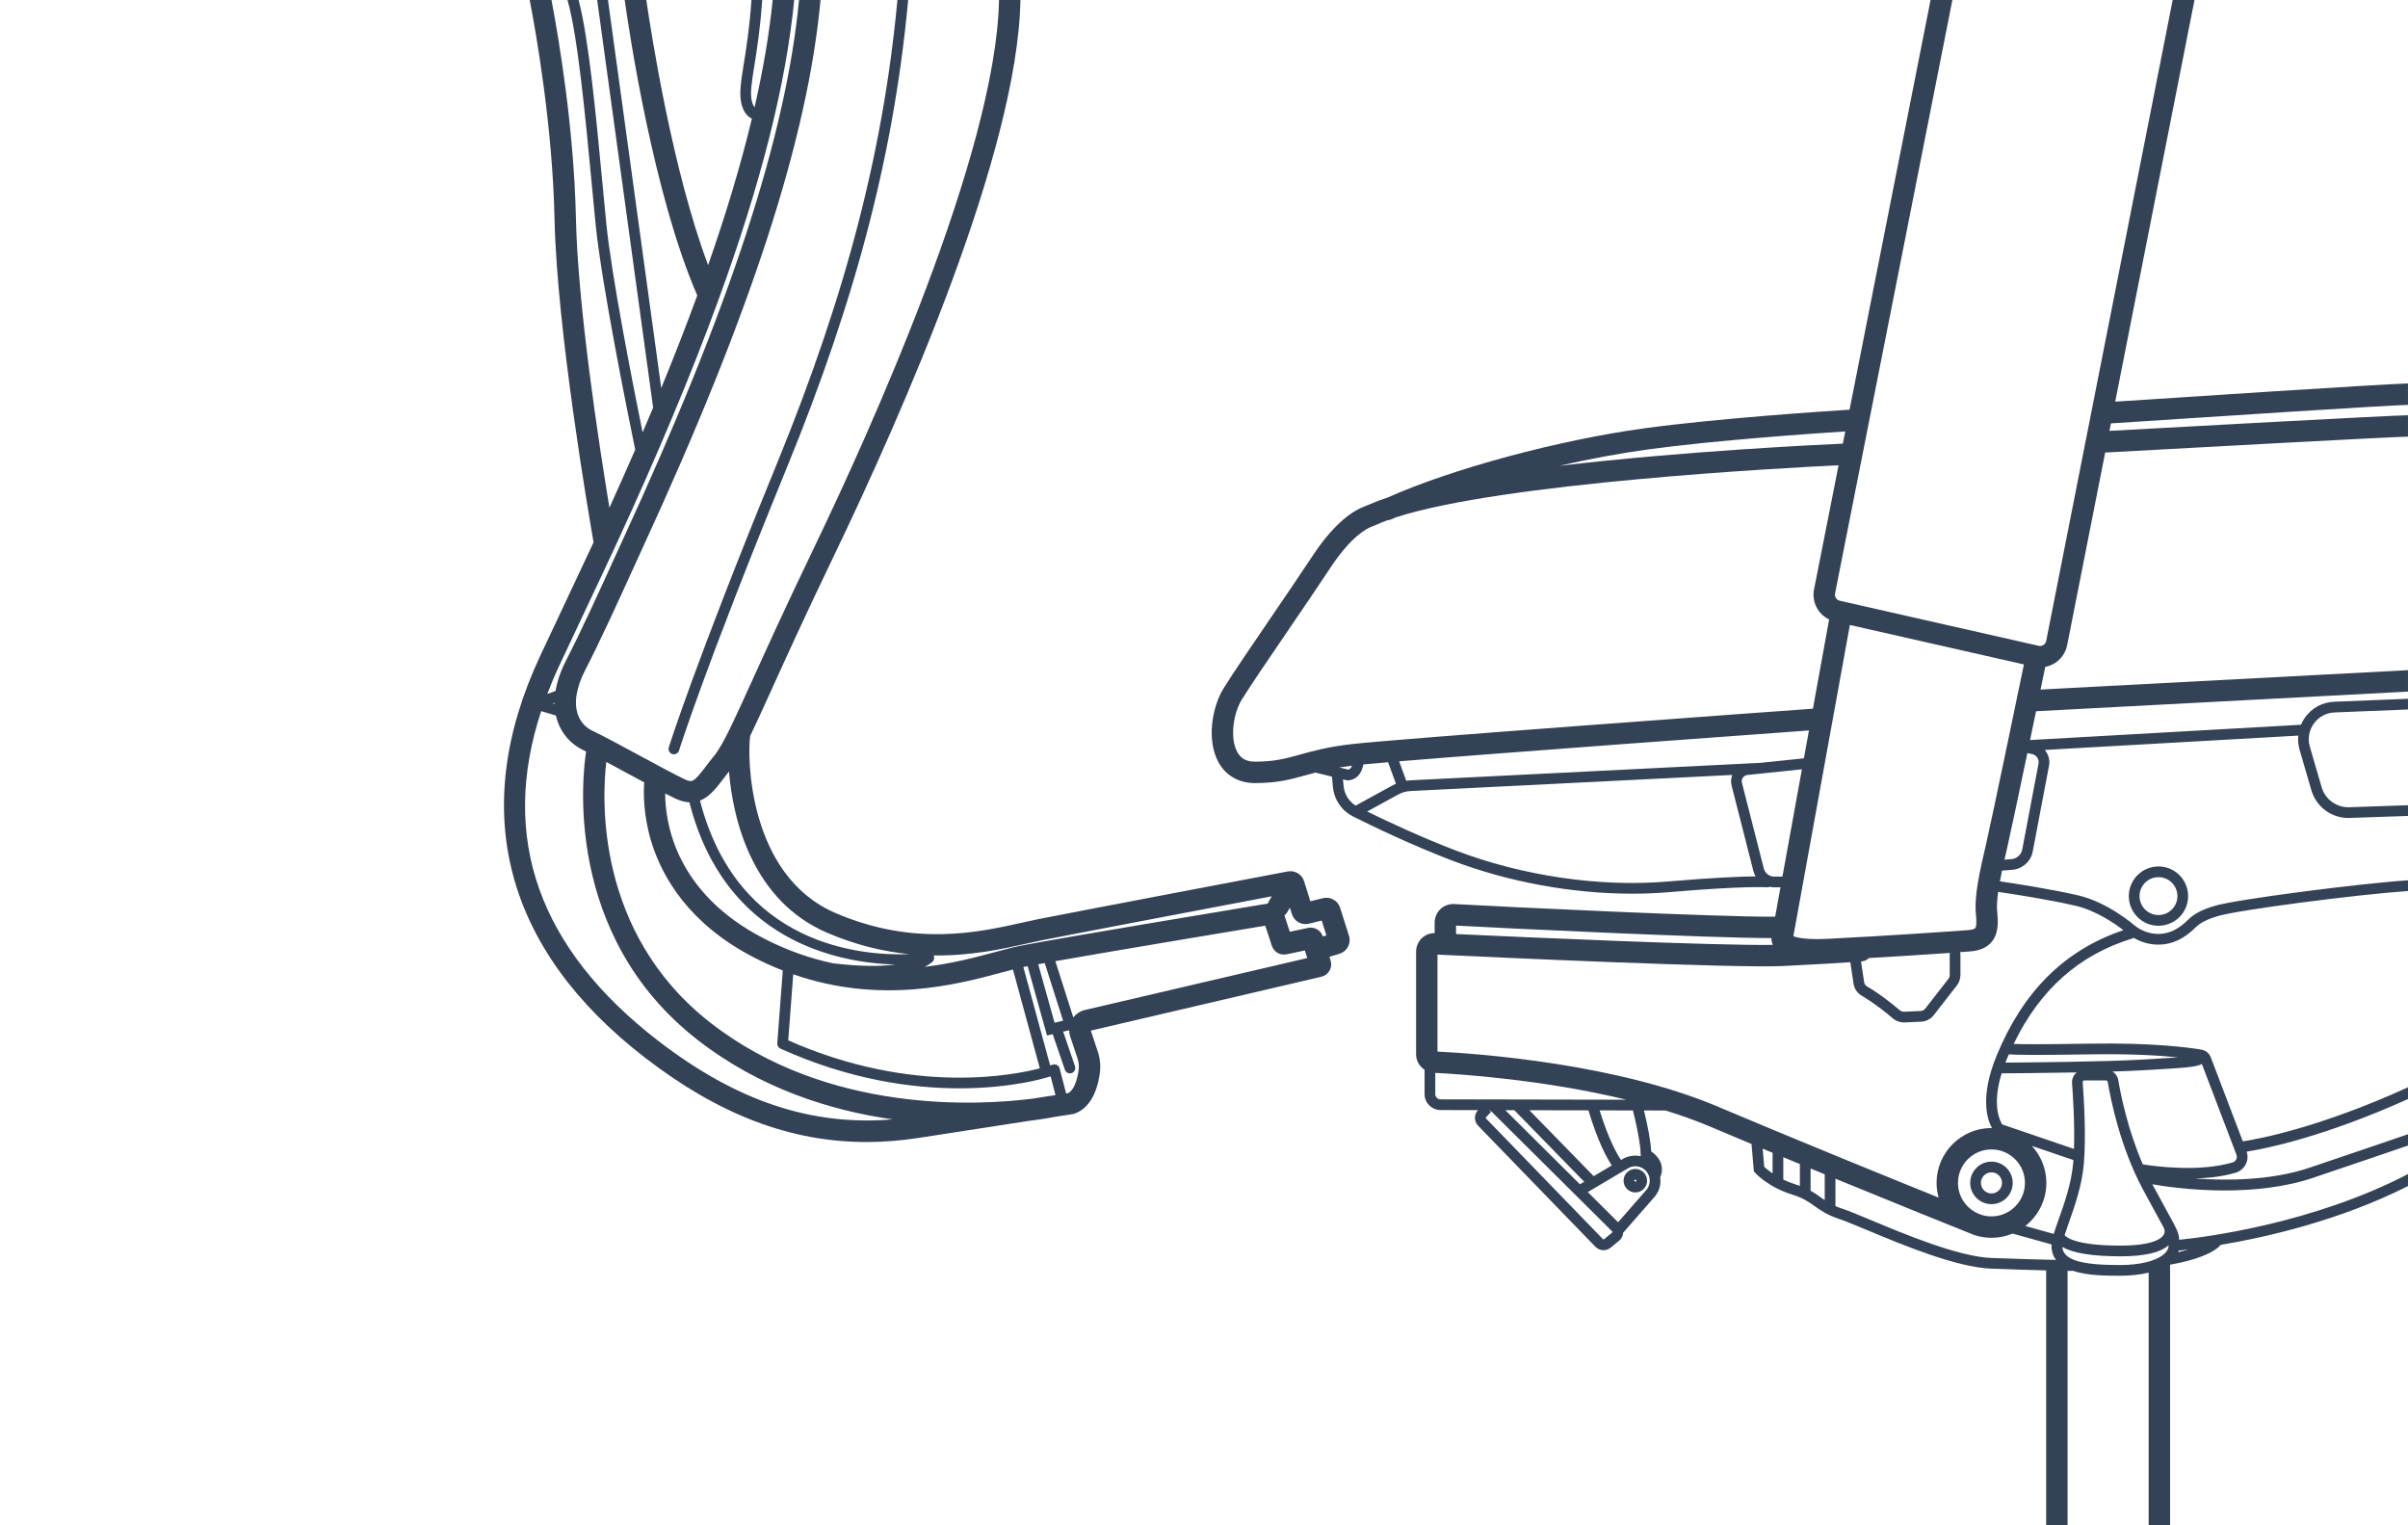
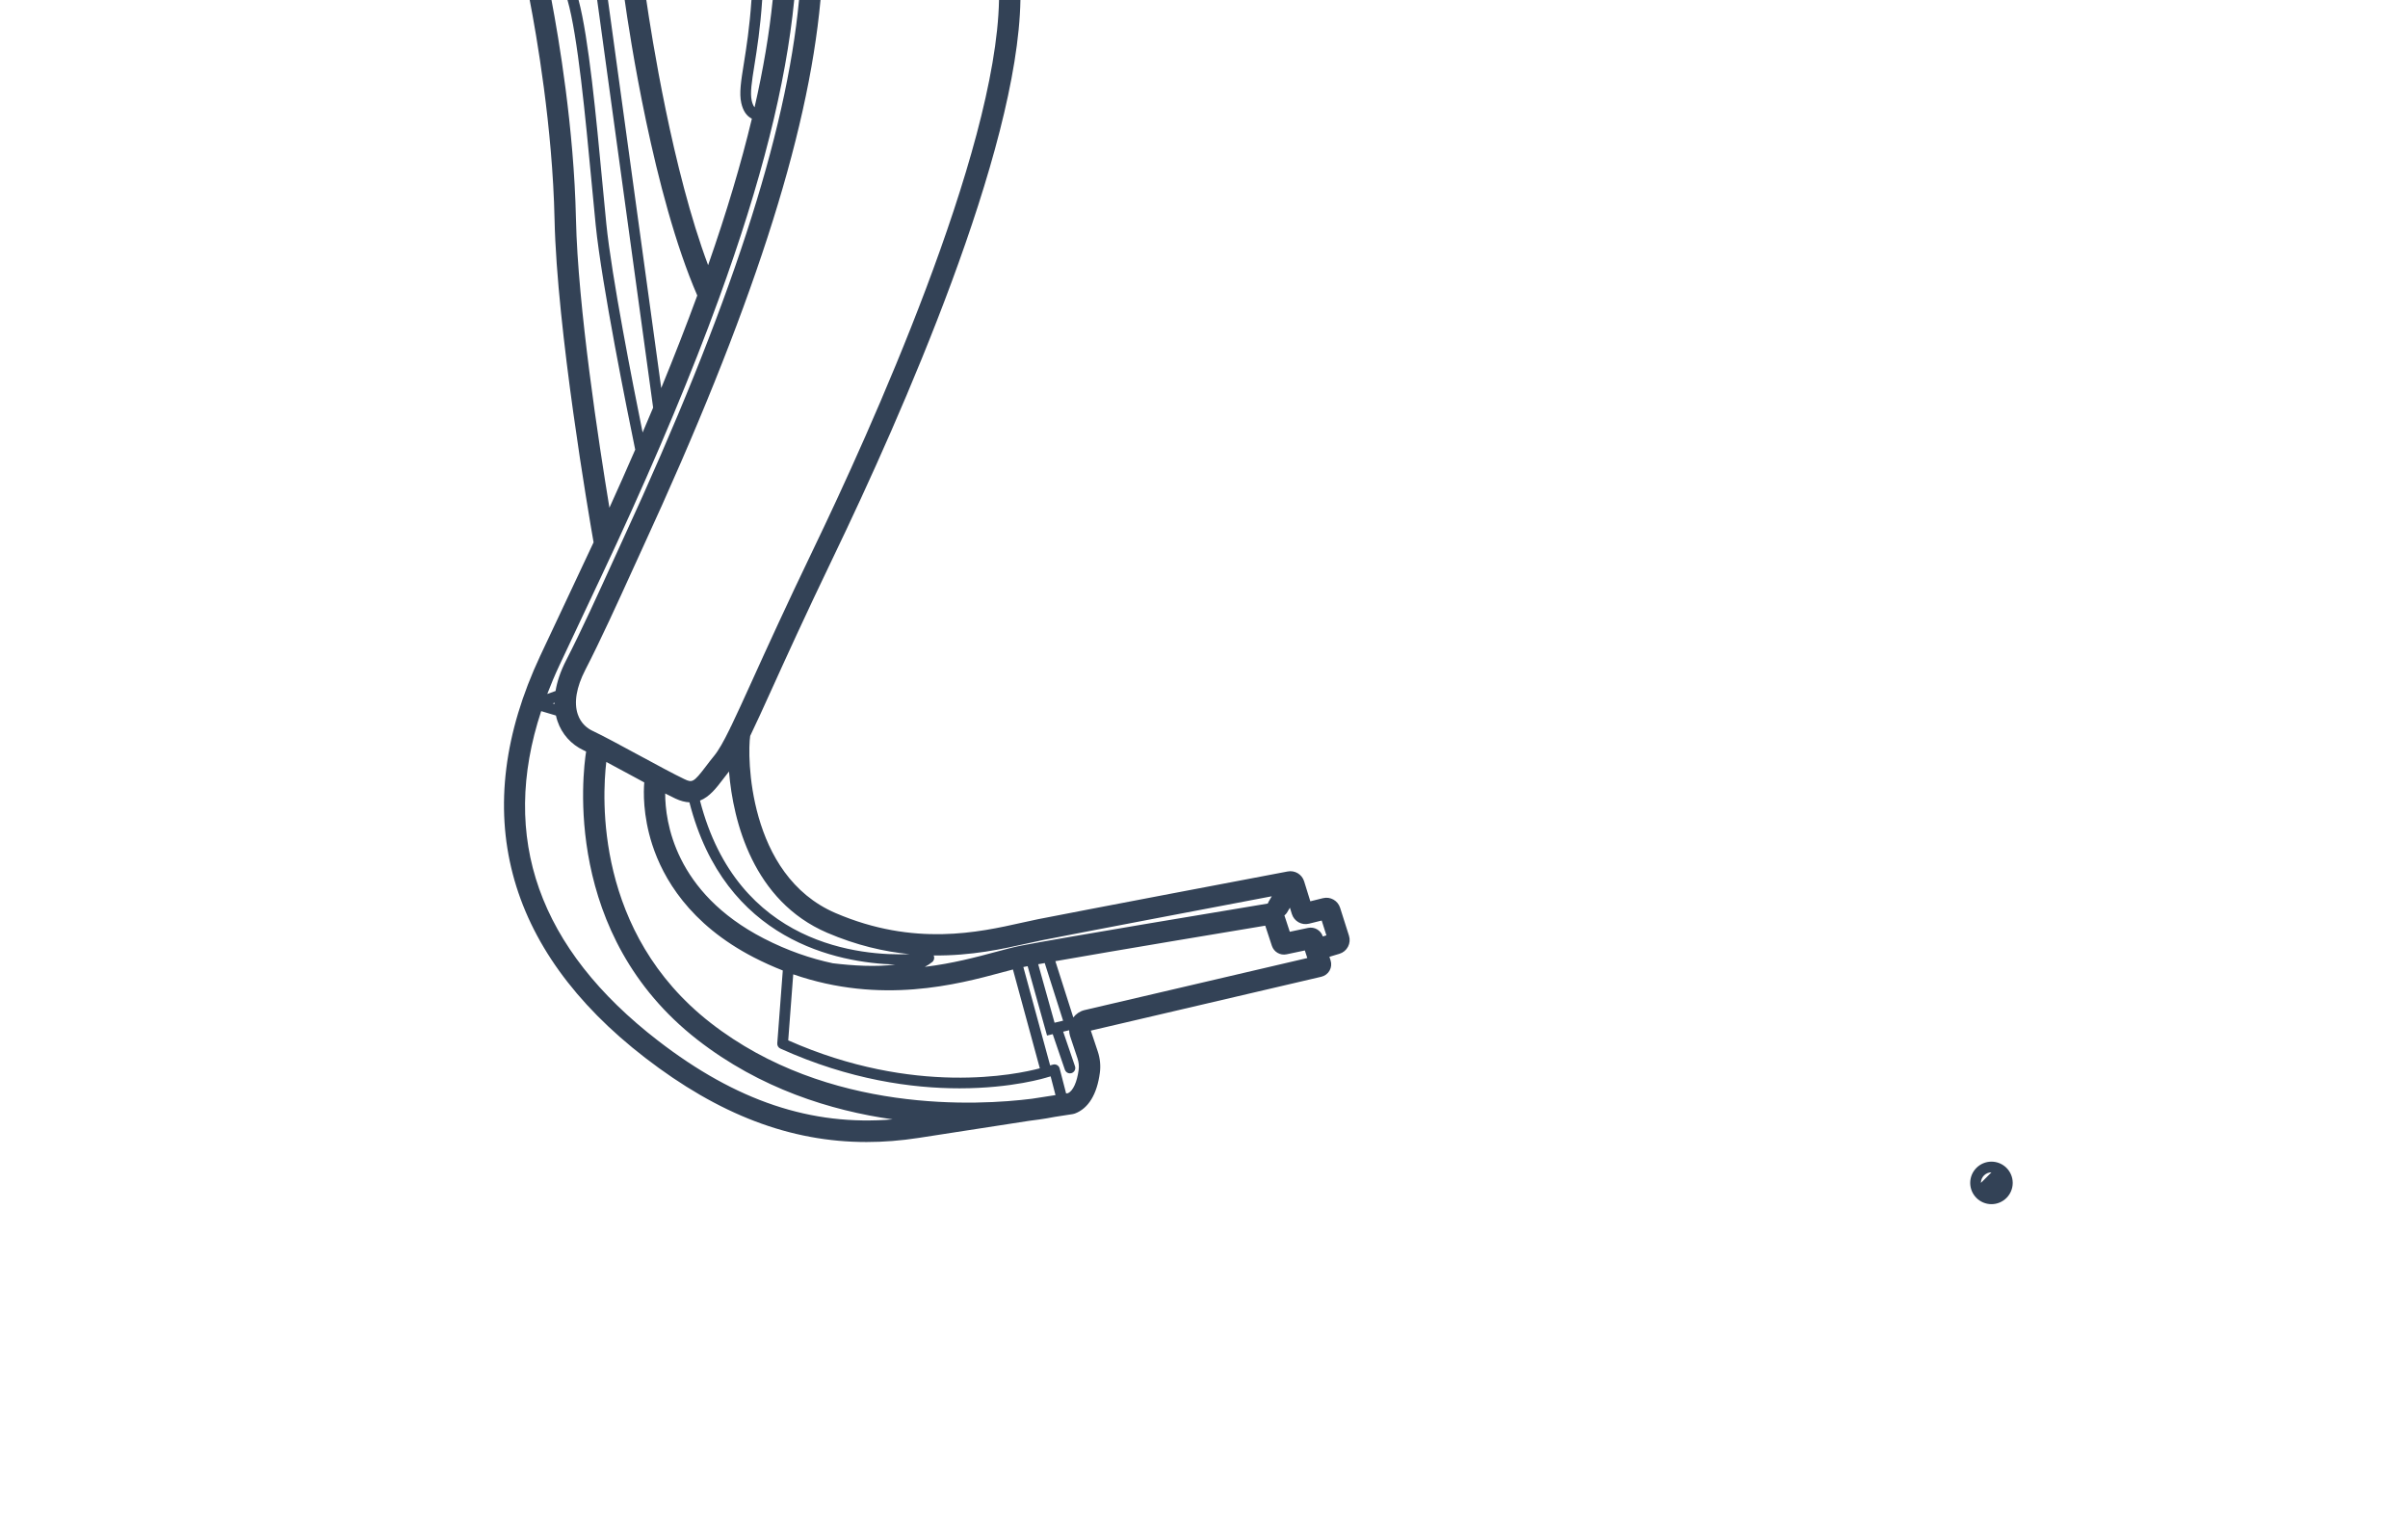
<svg xmlns="http://www.w3.org/2000/svg" id="Outlines" version="1.1" viewBox="0 0 450 285">
  <defs>
    <style>
      .cls-1 {
        fill: #334256;
        stroke-width: 0px;
      }
    </style>
  </defs>
-   <path class="cls-1" d="M124.984,139.643c-.163.527.132,1.087.659,1.25.099.031.198.045.296.045.427,0,.822-.275.955-.705.047-.149,4.796-15.356,20.034-52.568,13.39-32.7,20.475-60.367,22.97-89.707.047-.55-.361-1.035-.911-1.082-.569-.051-1.035.361-1.081.912-2.479,29.129-9.519,56.614-22.829,89.119-15.28,37.316-20.047,52.585-20.093,52.735Z" />
-   <path class="cls-1" d="M376.131,221.021c0-2.19-1.781-3.973-3.972-3.973s-3.973,1.782-3.973,3.973,1.782,3.973,3.973,3.973,3.972-1.782,3.972-3.973ZM370.187,221.021c0-1.088.885-1.973,1.973-1.973s1.972.885,1.972,1.973-.885,1.973-1.972,1.973-1.973-.885-1.973-1.973Z" />
-   <path class="cls-1" d="M305.608,218.41c-1.212,0-2.197.986-2.197,2.197s.985,2.197,2.197,2.197,2.197-.986,2.197-2.197-.985-2.197-2.197-2.197ZM305.411,220.608c0-.109.089-.197.197-.197s.197.088.197.197c0,.218-.395.218-.395,0Z" />
-   <path class="cls-1" d="M397.828,167.434c0,3.055,2.486,5.541,5.542,5.541s5.541-2.486,5.541-5.541-2.485-5.542-5.541-5.542-5.542,2.486-5.542,5.542ZM406.911,167.434c0,1.953-1.589,3.541-3.541,3.541s-3.542-1.588-3.542-3.541,1.589-3.542,3.542-3.542,3.541,1.589,3.541,3.542Z" />
+   <path class="cls-1" d="M376.131,221.021c0-2.19-1.781-3.973-3.972-3.973s-3.973,1.782-3.973,3.973,1.782,3.973,3.973,3.973,3.972-1.782,3.972-3.973ZM370.187,221.021c0-1.088.885-1.973,1.973-1.973Z" />
  <path class="cls-1" d="M250.433,169.612c-.425-1.344-1.828-2.133-3.199-1.793l-2.363.584-1.164-3.747c-.407-1.294-1.721-2.08-3.054-1.828-4.008.76-39.369,7.472-46.653,8.918-.921.183-1.927.408-3.015.652-8.021,1.798-20.146,4.514-34.834-1.794-16.5-7.086-16.512-29.593-15.958-33.102,1.091-2.249,2.376-5.082,4.015-8.693,2.646-5.832,6.269-13.819,11.45-24.581C168.6,77.35,190.194,28.37,190.695,0h-4.002c-.545,28.669-24.336,81.095-34.639,102.493-5.202,10.803-8.836,18.814-11.49,24.664-1.6,3.526-2.872,6.331-3.939,8.534-.083.128-.15.267-.203.416-1.195,2.441-2.128,4.098-2.971,5.121-.573.695-1.08,1.362-1.548,1.979-2.29,3.018-2.56,3.051-3.984,2.381-1.82-.857-5.21-2.69-8.486-4.463-3.479-1.882-6.765-3.66-8.688-4.564-.935-.44-2.175-1.334-2.774-3.099-.745-2.193-.261-5.058,1.402-8.285,2.844-5.519,6.108-12.697,8.732-18.464.727-1.599,1.391-3.058,1.961-4.294C140.366,58.397,150.97,25.766,153.335,0h-4.015c-2.389,25.24-12.878,57.353-32.887,100.743-.572,1.241-1.239,2.707-1.97,4.313-2.468,5.425-5.848,12.856-8.647,18.288-1.121,2.175-1.721,4.094-1.993,5.763l-1.554.561c.685-1.791,1.448-3.598,2.303-5.422,1.314-2.807,2.839-6.038,4.361-9.264,2.37-5.024,4.735-10.037,6.299-13.427,7.749-16.805,14.083-31.948,19.089-45.685.002-.006.004-.013.007-.02C142.285,34.011,146.873,15.731,148.42,0h-4.021c-.633,6.245-1.753,12.907-3.389,20.056-.27-.339-.434-.832-.527-1.245-.327-1.451.003-3.512.503-6.632.477-2.976,1.1-6.9,1.45-12.178h-2.005c-.347,5.122-.954,8.953-1.421,11.862-.536,3.349-.891,5.562-.479,7.389.329,1.459.991,2.441,1.967,2.918.004.002.008.002.012.004-2.019,8.425-4.735,17.516-8.178,27.372C125.669,31.813,121.708,6.37,120.783,0h-4.042c.821,5.862,5.367,36.334,13.565,55.21-2.026,5.528-4.268,11.287-6.735,17.298L113.616,0h-2.018l10.457,76.166c-.64,1.528-1.297,3.077-1.965,4.637-1.862-9.188-5.792-29.178-6.78-38.974-.234-2.323-.481-4.944-.744-7.725C111.423,21.977,110.02,7.109,108.124,0h-2.074c1.916,6.63,3.357,21.903,4.525,34.292.263,2.786.511,5.411.745,7.738,1.116,11.065,5.934,34.929,7.386,41.989-1.534,3.533-3.141,7.15-4.817,10.849-1.957-11.868-5.908-37.608-6.257-53.972C107.27,23.948,104.396,7.038,103.06,0h-4.072c1.232,6.365,4.275,23.664,4.644,40.981.438,20.508,6.416,55.326,7.295,60.352-1.524,3.279-3.564,7.604-5.612,11.943-1.523,3.229-3.05,6.464-4.366,9.274-13.498,28.818-6.717,54.784,19.612,75.091,13.771,10.621,27.128,15.74,41.376,15.74,3.19,0,6.425-.257,9.719-.766l20.654-3.192c2.71-.327,4.42-.662,4.831-.746l3.333-.515.396-.104c2.521-.945,4.137-3.584,4.669-7.629.174-1.307.039-2.676-.389-3.96l-1.302-3.904,43.089-10.067c.646-.151,1.204-.57,1.529-1.148.325-.578.395-1.271.189-1.899l-.219-.676,1.875-.566c.69-.208,1.257-.674,1.594-1.312.338-.638.404-1.368.187-2.063l-1.66-5.222ZM174.218,179.745c.347-.286.46-.769.275-1.18-.007-.016-.02-.027-.027-.042,7.08.085,13.037-1.245,17.394-2.221,1.053-.236,2.027-.455,2.919-.631,6.176-1.227,32.618-6.253,42.886-8.203l-.587,1.001c-.068.115-.121.235-.164.356-6.989,1.16-38.953,6.474-46.155,7.875-1.303.253-2.841.667-4.622,1.147-3.592.967-8.105,2.179-13.309,2.805.508-.267.977-.565,1.39-.906ZM195.237,179.943l3.431,10.768-1.594.38-3.057-10.929c.382-.069.792-.143,1.22-.219ZM194.321,199.609c-4.279,1.143-23.404,5.233-47.021-5.223l.936-12.338c16.45,5.711,30.767,1.861,38.94-.339.757-.204,1.46-.392,2.119-.562l5.026,18.461ZM135.09,145.625c.35-.462.733-.96,1.144-1.472.76,9.373,4.544,24.204,18.339,30.128,5.462,2.346,10.631,3.529,15.389,3.999-8.899.346-32.12-1.471-39.151-28.69,1.785-.697,3.082-2.387,4.28-3.964ZM126.216,149.207c.971.457,1.835.667,2.621.704,6.617,25.928,27.708,29.991,38.463,30.31-3.605.48-7.964.206-11.663-.24-4.124-.875-8.444-2.343-12.903-4.638-16.705-8.601-18.43-21.929-18.427-27.085.723.371,1.373.697,1.909.949ZM103.64,131.3c0,.076-.003.155-.001.23l-.348-.104.349-.126ZM123.005,194.474c-22.346-17.235-29.667-37.927-21.869-61.603l2.757.822c.084.382.182.736.291,1.055.82,2.414,2.546,4.343,4.858,5.431.148.07.323.156.491.238-.633,4.032-4.395,34.228,20.791,53.85,11.74,9.146,24.933,13.243,36.485,14.883-15.195,1.279-29.225-3.432-43.804-14.677ZM192.811,205.299c-9.836,1.238-38.068,2.922-60.028-14.187-21.622-16.845-20.258-42.142-19.48-48.744,1.338.713,2.789,1.497,4.225,2.274.982.531,1.944,1.051,2.869,1.549-.135,1.604-.286,6.12,1.491,11.619,1.999,6.184,6.921,14.863,19.016,21.09,1.813.933,3.608,1.738,5.381,2.43l-1.031,13.606c-.032.419.202.813.585.987,12.942,5.855,24.635,7.425,33.456,7.425,9.912,0,16.183-1.978,16.539-2.094l.507-.14.906,3.5-4.436.686ZM201.574,199.906c-.299,2.265-1.025,3.865-1.96,4.342l-.382.059-1.211-4.68c-.066-.26-.235-.481-.468-.616-.231-.134-.509-.169-.768-.097l-.54.15-5.003-18.377c.091-.019.192-.043.28-.06.157-.031.339-.065.52-.099l3.624,12.956,1.063-.254,2.272,6.647c.142.416.53.677.946.677.107,0,.216-.018.323-.054.522-.179.802-.747.623-1.27l-2.21-6.467,1.119-.267c.009.371.053.741.172,1.098l1.381,4.141c.24.721.313,1.451.219,2.171ZM202.624,188.743c-.821.209-1.536.701-2.048,1.366l-3.352-10.518c11.339-1.994,32.963-5.594,39.223-6.634l1.24,3.772c.381,1.149,1.558,1.83,2.746,1.579l3.414-.719.459,1.416-41.683,9.738ZM247.203,174.97c-.375-1.161-1.564-1.844-2.751-1.595l-3.42.72-1.005-3.054c.192-.151.368-.325.499-.548l.526-.896.37,1.19c.423,1.349,1.826,2.141,3.2,1.799l2.372-.587.88,2.769-.671.203Z" />
-   <path class="cls-1" d="M450,221.614v-2.243c-17.863,9.285-37.993,11.798-42.754,12.28-.063-1.294-.41-1.927-2.175-5.135-.692-1.257-1.616-2.937-2.849-5.242,1.809.323,7.114,1.159,13.541,1.159,5.198,0,11.123-.549,16.496-2.363,8.841-2.984,14.791-5.017,17.742-6.029v-2.115c-2.66.914-8.831,3.025-18.381,6.249-7.108,2.399-15.416,2.455-21.429,2.027,2.504-.08,5.141-.368,7.562-1.072.845-.245,1.552-.833,1.94-1.614.366-.737.413-1.56.156-2.334,3.546-.561,14.36-2.725,30.151-9.828v-2.194c-16.561,7.548-27.931,9.656-30.867,10.104l-5.977-15.685c-.297-.777-.96-1.323-1.771-1.46-2.36-.402-9.129-1.316-20.995-1.116-8.95.151-12.608.106-14.086.055,4.926-10.181,12.222-16.658,22.239-19.731.073-.022.13-.069.194-.105,1.394.828,2.996,1.28,4.633,1.28,2.464,0,4.778-1.065,6.878-3.165.918-.917,2.143-1.547,4.227-2.173,3.867-1.162,26.271-4.061,35.525-4.681v-2.002c-9.325.618-32.153,3.581-36.102,4.768-2.426.729-3.894,1.503-5.064,2.673-1.712,1.711-3.55,2.579-5.464,2.579-1.634,0-3.227-.57-4.463-1.586-.204-.177-5.041-4.349-10.588-5.629-4.895-1.13-11.355-2.14-14.583-2.616.119-.639.252-1.305.4-2l1.923-.153c1.893-.151,3.461-1.559,3.814-3.424l3.044-16.043c.205-1.079-.129-2.139-.796-2.926l47.377-2.679c-.084.873-.013,1.765.241,2.636l2.204,7.57c.897,3.082,3.714,5.182,6.903,5.182.082,0,.166-.001.249-.004l10.903-.374v-2.001l-10.972.377c-2.37.072-4.499-1.455-5.164-3.738l-2.204-7.569c-.434-1.49-.162-3.067.744-4.327.906-1.259,2.315-2.018,3.865-2.08l13.73-.553v-2.001l-13.811.557c-2.169.087-4.141,1.148-5.408,2.91-.315.437-.574.902-.778,1.385l-50.631,2.863c.392-1.877.771-3.7,1.123-5.389l69.504-3.667v-4.005l-68.663,3.623c.396-1.905.703-3.388.879-4.24.646-.125,1.27-.364,1.84-.734,1.182-.769,1.982-1.953,2.256-3.336l7.101-35.975c19.307-1.067,53.784-2.941,56.587-2.969v-4.001c-3.317.034-44.825,2.315-55.788,2.92l.276-1.399c18.375-1.217,50.959-3.33,55.512-3.46v-4c-5.084.135-44.084,2.697-54.71,3.399L410.101,0h-4.077l-23.635,119.752c-.062.314-.244.583-.513.757-.268.174-.585.233-.898.161l-37.154-8.421c-.625-.142-1.017-.745-.893-1.373L364.855,0h-4.077l-15.136,76.548c-4.757.301-24.723,1.623-38.293,3.472-16.121,2.197-36.054,7.585-48.021,12.939-1.258.414-2.403.842-3.401,1.286-.36.16-.725.309-1.094.448-1.738.659-5.286,2.721-9.517,9.134-2.219,3.365-5.084,7.566-7.854,11.629-3.636,5.33-7.069,10.365-8.771,13.106-2.254,3.63-3.228,9.826-.956,13.909,1.378,2.478,3.787,3.843,6.783,3.843,4.205,0,6.659-.681,9.501-1.469.576-.16,1.17-.325,1.805-.49l3.092.761.181,1.935c.222,2.357,1.611,4.398,3.717,5.479.008.004.015.009.023.013.015.008.028.018.043.025,3.694,1.846,11.002,5.365,18.438,8.203,10.576,4.037,22.521,6.212,33.693,6.212,2.332,0,4.632-.095,6.876-.287,14.117-1.21,18.29-.913,18.332-.908.183.015.346-.031.496-.1.278.061.562.103.856.103h1.163l-.997,5.489c-10.474.087-50.789-1.847-59.972-2.363-.952-.047-1.886.29-2.575.941-.69.653-1.086,1.572-1.086,2.523v1.97c-.901-.008-1.75.333-2.393.945-.684.652-1.075,1.567-1.075,2.513v19.176c0,1.216.631,2.28,1.584,2.9v4.532c0,1.647,1.34,2.989,2.986,2.992l7.005.014-.007.007c-.77.821-.759,2.096.024,2.903l21.926,22.623c.408.421.959.636,1.513.636.474,0,.949-.157,1.337-.477l1.575-1.301c.449-.37.722-.913.759-1.493l5.591-6.395c.887-.887,1.376-2.066,1.376-3.32,0-.209-.033-.411-.06-.615.99-2.301-.441-4.026-1.664-4.85-.115-1.831-.571-4.416-1.361-7.659l4.039.008c2.853.884,5.636,1.872,8.268,2.985,2.54,1.075,5.156,2.173,7.794,3.275l.439,5.128.225.25c.099.109,2.466,2.699,6.973,4.084,2.018.621,3.043,1.353,4.129,2.127,1.15.82,2.34,1.668,4.606,2.41,1.066.349,2.854,1.096,5.118,2.042,6.671,2.789,16.751,7.002,23.311,7.254,4.033.156,7.602.256,10.258.319v47.634h4v-47.551c.498.009.782.012.795.012h.013c.049,0,.092-.021.14-.028,2.747.93,6.336.936,8.777.936,2.05,0,3.875-.205,5.432-.581v47.211h4v-48.699h-.026c2.088-.352,7.521-1.464,9.508-3.705,8.594-1.442,22.264-4.561,34.983-10.983ZM403.318,227.479c.447.812.787,1.431,1.052,1.93.052.107.325.725-.04,1.333-.36.6-1.867,1.994-8.062,1.994-8.476,0-10.161-1.587-10.444-1.971.218-.686.495-1.469.793-2.308,1.033-2.907,2.449-6.888,2.803-10.981.454-5.254.003-12.423-.213-15.262-.009-.113.04-.191.082-.237.036-.039.115-.104.241-.104h4.035c.158,0,.293.112.318.266.574,3.413,2.36,12.195,6.539,20.013,1.255,2.349,2.193,4.053,2.895,5.327ZM374.178,210.101c-.465-.711-1.941-3.615-.119-9.551,1.729-.01,7.781-.053,14.04-.173-.096.075-.191.151-.275.241-.437.471-.658,1.108-.609,1.748.177,2.334.516,7.643.363,12.308l-13.399-4.574ZM378.416,221.021c0,3.45-2.807,6.257-6.257,6.257-.636,0-1.25-.097-1.828-.274-.149-.06-.464-.186-.9-.361-2.085-1.016-3.529-3.151-3.529-5.622,0-3.45,2.807-6.257,6.257-6.257s6.257,2.807,6.257,6.257ZM411.482,198.804l6.462,16.958c.108.284.094.59-.042.862-.142.286-.393.494-.707.584-6.333,1.841-14.631.693-16.757.35-2.805-6.485-4.112-12.961-4.581-15.751-.116-.686-.524-1.254-1.083-1.594,2.138-.067,4.107-.146,5.704-.24l1.569-.092c6.233-.365,8.315-.487,9.435-1.078ZM390.423,197.002c7.628-.132,13.084.204,16.606.562-1.283.097-2.947.194-5.098.32l-1.569.092c-7.042.416-21.363.54-25.595.569.074-.188.137-.368.216-.561.139-.336.288-.655.431-.984,1.222.099,4.679.176,15.01.002ZM379.773,140.905c.804.169,1.334.963,1.181,1.771l-3.044,16.044c-.187.982-1.013,1.723-2.009,1.803l-1.315.105c.164-.724.334-1.466.513-2.239.584-2.533,2.202-10.199,3.765-17.674l.91.191ZM345.699,116.775l32.525,7.372c-1.115,5.388-5.941,28.654-7.025,33.351-1.286,5.575-2.302,9.979-1.937,13.447.195,1.851-.032,2.35-.139,2.478-.108.131-.496.294-1.254.355-2.777.225-16.153,1.137-26.358,1.636-4.092.2-5.768-.242-6.37-.494l10.558-58.147ZM364.411,178.043c-.022.083-.051.163-.051.253v3.868c0,.267-.09.529-.253.74l-4.305,5.534c-.218.28-.545.449-.898.465l-3.049.136c-.311.015-.605-.087-.836-.285-1.192-1.022-3.571-2.958-6.105-4.441-.301-.176-.505-.485-.559-.846l-.57-3.826c.093-.007.161-.013.178-.014.509-.042.951-.277,1.277-.62,5.626-.325,11.349-.697,15.17-.962ZM337.109,141.691l-8.063.839-65.527,3.272c-.242.012-.483.042-.724.078l-1.328-3.631c19.751-1.635,65.294-4.949,76.587-5.768l-.946,5.21ZM307.888,83.984c12.608-1.718,30.842-2.98,36.951-3.376l-.452,2.284c-4.389.194-29.812,1.397-53.011,4.146,5.631-1.282,11.275-2.34,16.512-3.054ZM242.948,140.991c-2.666.74-4.771,1.324-8.432,1.324-1.564,0-2.609-.568-3.288-1.787-1.464-2.633-.723-7.307.859-9.855,1.656-2.668,5.066-7.668,8.677-12.961,2.779-4.076,5.652-8.29,7.89-11.681,3.85-5.836,6.786-7.29,7.595-7.596.439-.167.874-.344,1.303-.535.532-.237,1.111-.469,1.729-.697.249-.013.5-.064.739-.176.254-.118.534-.236.796-.354,19.918-6.479,73.042-9.275,82.771-9.74l-4.581,23.166c-.468,2.368.736,4.644,2.813,5.646l-3.027,16.67c-11.307.818-77.362,5.613-86.09,6.607-4.532.517-7.307,1.287-9.755,1.966ZM252.671,143.06c-.094.234-.199.385-.285.479-.175.19-.355.247-.435.265l-1.654-.407c.727-.121,1.524-.232,2.374-.336ZM251.087,146.864l-.116-1.242.646.159.185.027c.013,0,.035.001.067.001.263,0,1.139-.062,1.902-.827.517-.518.838-1.253,1.005-2.15,1.183-.113,2.746-.252,4.625-.411l1.471,4.021c-.187.083-.374.165-.553.262l-6.981,3.821c-1.276-.807-2.108-2.141-2.251-3.663ZM311.716,164.703c-12.71,1.092-27.174-1.024-39.687-5.8-6.34-2.42-12.588-5.342-16.538-7.275l5.788-3.168c.717-.392,1.525-.621,2.34-.661l60.104-3.002c-.247.618-.298,1.303-.131,1.961l4.082,16.006c.09.355.237.681.412.988-2.543.018-7.505.191-16.371.951ZM331.57,163.791c-.925,0-1.729-.625-1.958-1.521l-4.082-16.006c-.086-.337-.023-.68.176-.965.199-.286.499-.462.845-.499l10.187-1.06-3.641,20.051h-1.526ZM272.104,172.943c9.936.546,47.381,2.327,58.937,2.336-.004.4.073.833.261,1.267-10.81.157-45.685-1.395-59.198-2.022v-1.582ZM269.21,205.41c-.546,0-.99-.446-.99-.992v-3.952c4.332.215,20.124,1.224,35.715,5.012l-34.725-.068ZM285.8,207.442l11.04.021c1.759,5.846,3.436,8.902,4.373,10.295l-3.387,2.002-12.025-12.318ZM296.052,220.808l-.799.472-13.942-13.846,1.687.003,13.054,13.371ZM298.931,207.468l6.226.012c1.23,4.945,1.465,7.411,1.462,8.556-1.049-.229-2.176-.109-3.208.423l-.474.28c-.748-1.087-2.308-3.793-4.007-9.271ZM301.307,230.273l-1.575,1.301c-.043.035-.104.031-.142-.008l-21.926-22.624c-.038-.04-.039-.102,0-.143l.98-1.046-.348-.326h.08s.416.323.416.323l22.521,22.368-.007.154ZM307.515,218.702c.509.509.79,1.186.79,1.906s-.281,1.397-.836,1.955l-5.08,5.806-5.67-5.632,7.658-4.528c1.047-.537,2.309-.338,3.138.493ZM321.085,206.794c-18.915-8.006-44.316-9.901-52.449-10.312v-18.115c10.416.493,55.44,2.567,64.564,2.129,6.256-.303,10.33-.557,12.585-.711l.592,3.977c.146.964.701,1.793,1.527,2.277,2.398,1.404,4.673,3.255,5.813,4.233.581.498,1.314.768,2.082.768.048,0,.096,0,.145-.003l3.05-.136c.938-.042,1.809-.492,2.387-1.234l4.306-5.535c.435-.56.674-1.258.674-1.967v-3.868c0-.137-.028-.267-.078-.385.802-.058,1.454-.107,1.91-.144,1.822-.148,3.134-.733,4.01-1.789,1.26-1.519,1.231-3.608,1.038-5.451-.116-1.096-.037-2.399.169-3.885,3.182.469,9.609,1.472,14.46,2.592,3.824.882,7.401,3.377,8.944,4.563-10.948,3.702-18.708,11.369-23.682,23.425-3.151,7.641-1.795,11.869-.882,13.547-.031,0-.061-.005-.092-.005-5.655,0-10.257,4.601-10.257,10.257,0,.952.14,1.869.384,2.744-9.794-3.957-26.716-10.842-41.201-16.971ZM331.257,219.248c-.758-.517-1.292-.977-1.564-1.235l-.291-3.393c.618.258,1.236.514,1.855.771v3.857ZM336.356,221.574c-.255-.092-.524-.183-.811-.271-.851-.262-1.61-.574-2.288-.901v-4.182c1.036.429,2.07.857,3.099,1.281v4.073ZM341.001,224.241c-.256-.173-.504-.349-.754-.527-.577-.411-1.165-.83-1.892-1.234v-4.152c.889.366,1.77.729,2.646,1.088v4.826ZM372.197,235.049c-6.197-.238-16.078-4.368-22.615-7.101-2.305-.963-4.126-1.725-5.269-2.098-.492-.161-.924-.326-1.312-.496v-5.118c11.716,4.804,21.712,8.824,24.888,10.099.31.143.627.27.952.382.064.026.104.042.112.045.017.007.035.009.052.015.995.323,2.053.501,3.154.501,1.399,0,2.732-.283,3.949-.793l7.284,2.033c-.004.076-.013.156-.013.228,0,1.084.313,1.955.841,2.662-2.696-.057-7-.165-12.023-.358ZM383.796,230.554l-5.305-1.48c2.385-1.88,3.925-4.787,3.925-8.052,0-2.667-1.032-5.092-2.707-6.918l7.761,2.649c-.013.185-.025.373-.041.553-.332,3.836-1.642,7.521-2.695,10.482-.376,1.058-.7,1.972-.938,2.767ZM405.26,232.745c0,.634-.397,1.268-1.164,1.827,0,0,0,0-.001.001-1.413,1.029-4.096,1.796-7.991,1.796-7.377,0-10.516-.989-10.706-3.39,1.955,1.165,5.596,1.757,10.871,1.757,4.488,0,7.436-.686,8.991-2.067v.076ZM407.061,233.958c.032-.093.048-.191.072-.287.442-.043,1.054-.107,1.83-.199-.631.182-1.275.345-1.902.486Z" />
</svg>